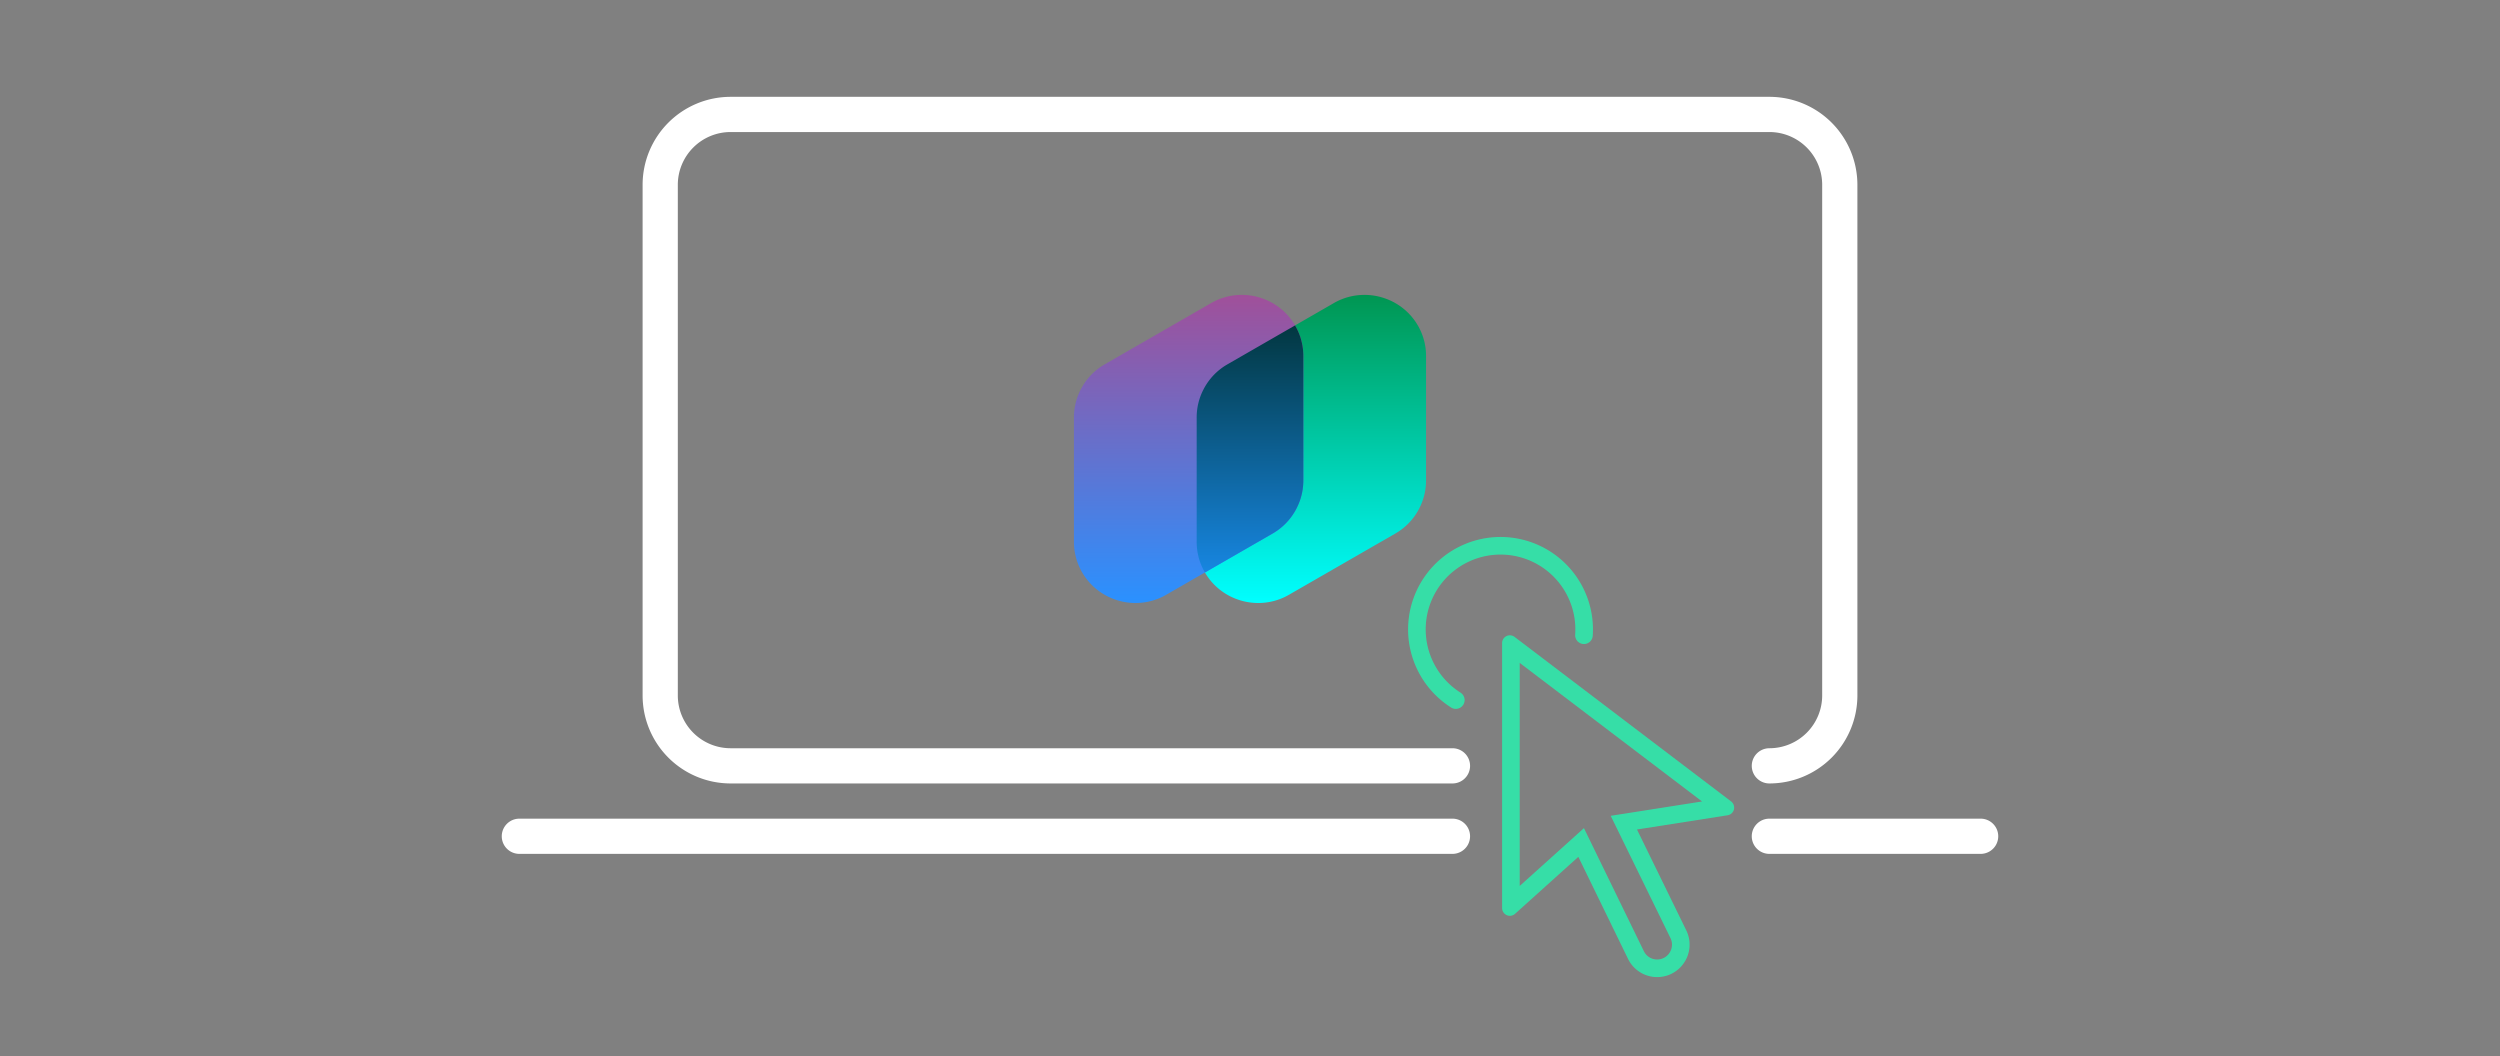
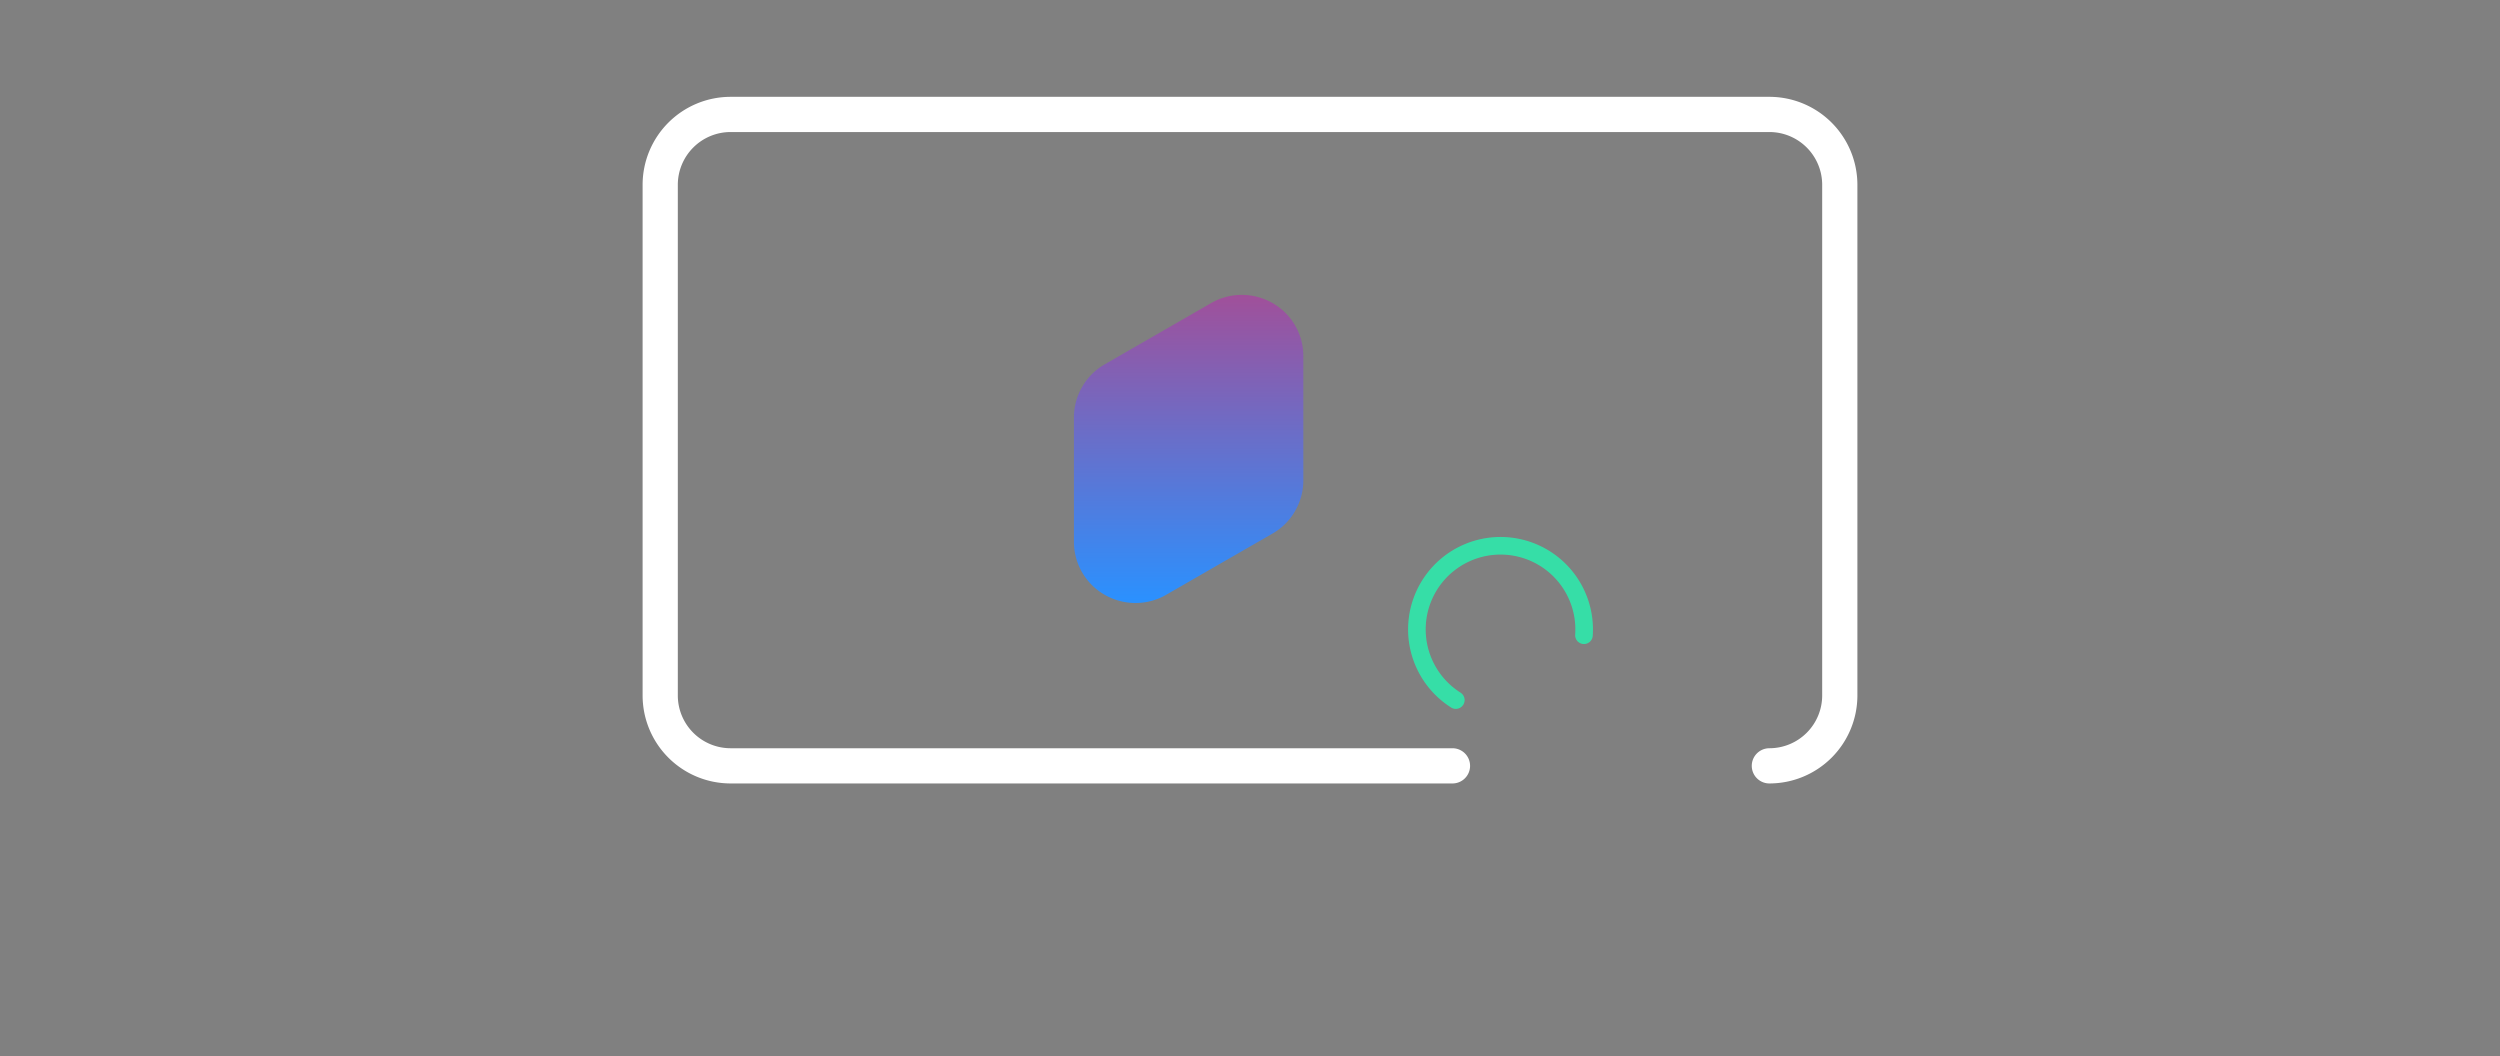
<svg xmlns="http://www.w3.org/2000/svg" width="284" height="120" viewBox="0 0 284 120">
  <rect x="0" y="0" width="284" height="120" fill="#808080" stroke="none" />
  <defs>
    <linearGradient x1="49.893%" y1=".03%" x2="49.893%" y2="100.03%" id="l96drb4vva">
      <stop stop-color="#009652" offset="0%" />
      <stop stop-color="#0FF" offset="100%" />
    </linearGradient>
    <linearGradient x1="49.996%" y1=".001%" x2="49.996%" y2="100.004%" id="j2qgl0iokb">
      <stop stop-color="#A0509A" offset="0%" />
      <stop stop-color="#2A91FF" offset="100%" />
    </linearGradient>
    <linearGradient x1="50%" y1="0%" x2="50%" y2="100%" id="kd3tpadwcc">
      <stop stop-color="#023740" offset="0%" />
      <stop stop-color="#1786E1" offset="100%" />
    </linearGradient>
  </defs>
  <g fill="none" fill-rule="evenodd">
-     <path d="M59 93h106a2 2 0 0 1 0 4H59a2 2 0 1 1 0-4zM201 93h24a2 2 0 0 1 0 4h-24a2 2 0 0 1 0-4z" fill="#FFF" />
    <path d="M165 87H83a8 8 0 0 1-8-8V21a8 8 0 0 1 8-8h118a8 8 0 0 1 8 8v58a8 8 0 0 1-8 8" stroke="#FFF" stroke-width="4" stroke-linecap="round" />
    <g fill-rule="nonzero">
-       <path d="M14.708 31.223a6.87 6.87 0 0 1-.766-3.173V13.92a6.893 6.893 0 0 1 .75-3.131c.007-.011.012-.023.018-.034a6.917 6.917 0 0 1 2.72-2.86l7.67-4.417 4.427-2.55a6.93 6.93 0 0 1 3.475-.927L33.015 0c.74 0 1.454.117 2.124.332.013.004.025.009.038.012l.094.032a6.946 6.946 0 0 1 3.8 3.102A6.89 6.89 0 0 1 40 6.952v14.13a6.892 6.892 0 0 1-.706 3.041l-.055.109-.006.014a6.921 6.921 0 0 1-2.72 2.862l-12.099 6.965a6.934 6.934 0 0 1-3.48.927 6.994 6.994 0 0 1-2.13-.33l-.046-.016-.083-.027a6.947 6.947 0 0 1-3.802-3.104l-.165-.3z" fill="url(#l96drb4vva)" transform="translate(122 33.5)" />
      <path d="M10.472 34.072A6.923 6.923 0 0 1 6.995 35h-.01a6.97 6.97 0 0 1-2.121-.33l-.05-.016-.082-.027a6.948 6.948 0 0 1-3.801-3.104A6.893 6.893 0 0 1 0 28.05V13.92a6.872 6.872 0 0 1 .751-3.131l.017-.034a6.922 6.922 0 0 1 2.718-2.86l12.1-6.966A6.927 6.927 0 0 1 19.06 0L19.073 0c.74 0 1.454.117 2.125.332.012.004.023.009.036.012l.094.032a6.944 6.944 0 0 1 3.8 3.102l.164.3c.52 1.01.767 2.099.765 3.174l.001.014V21.08a6.884 6.884 0 0 1-.762 3.15l-.006.015a6.923 6.923 0 0 1-2.72 2.862l-7.67 4.415-4.428 2.55z" fill="url(#j2qgl0iokb)" transform="translate(122 33.5)" />
-       <path d="m25.12 3.466.008.012.164.3c.52 1.01.767 2.099.765 3.174l.001.014V21.08a6.884 6.884 0 0 1-.762 3.15l-.006.015a6.922 6.922 0 0 1-2.63 2.809l-.09.053-7.67 4.415-.02.012-.007-.012-.165-.3a6.869 6.869 0 0 1-.765-3.066v-.107l-.001-14.13a6.893 6.893 0 0 1 .75-3.131c.007-.011.012-.023.018-.034a6.916 6.916 0 0 1 2.63-2.808l.09-.053 7.67-4.416.02-.012z" fill="url(#kd3tpadwcc)" transform="translate(122 33.5)" />
    </g>
-     <path d="M171.521 72.171c.193 0 .38.063.534.18l24.597 18.689a.882.882 0 0 1-.397 1.574l-10.294 1.617 5.601 11.458a3.69 3.69 0 0 1-1.69 4.935 3.677 3.677 0 0 1-4.92-1.683l-.005-.008-5.648-11.595-7.187 6.47a.882.882 0 0 1-1.473-.656V73.054c0-.488.395-.883.882-.883zm1.118 3.135v25.337l7.296-6.568 6.814 13.99.083.149c.208.333.523.573.878.695a1.685 1.685 0 0 0 2.136-1.051c.14-.409.124-.871-.08-1.29l-6.79-13.892 10.377-1.63-20.714-15.74z" fill="#36DEA7" fill-rule="nonzero" />
    <path d="M179.937 72.161a9.5 9.5 0 1 0-14.557 7.367" stroke="#36DEA7" stroke-width="2" stroke-linecap="round" />
  </g>
</svg>